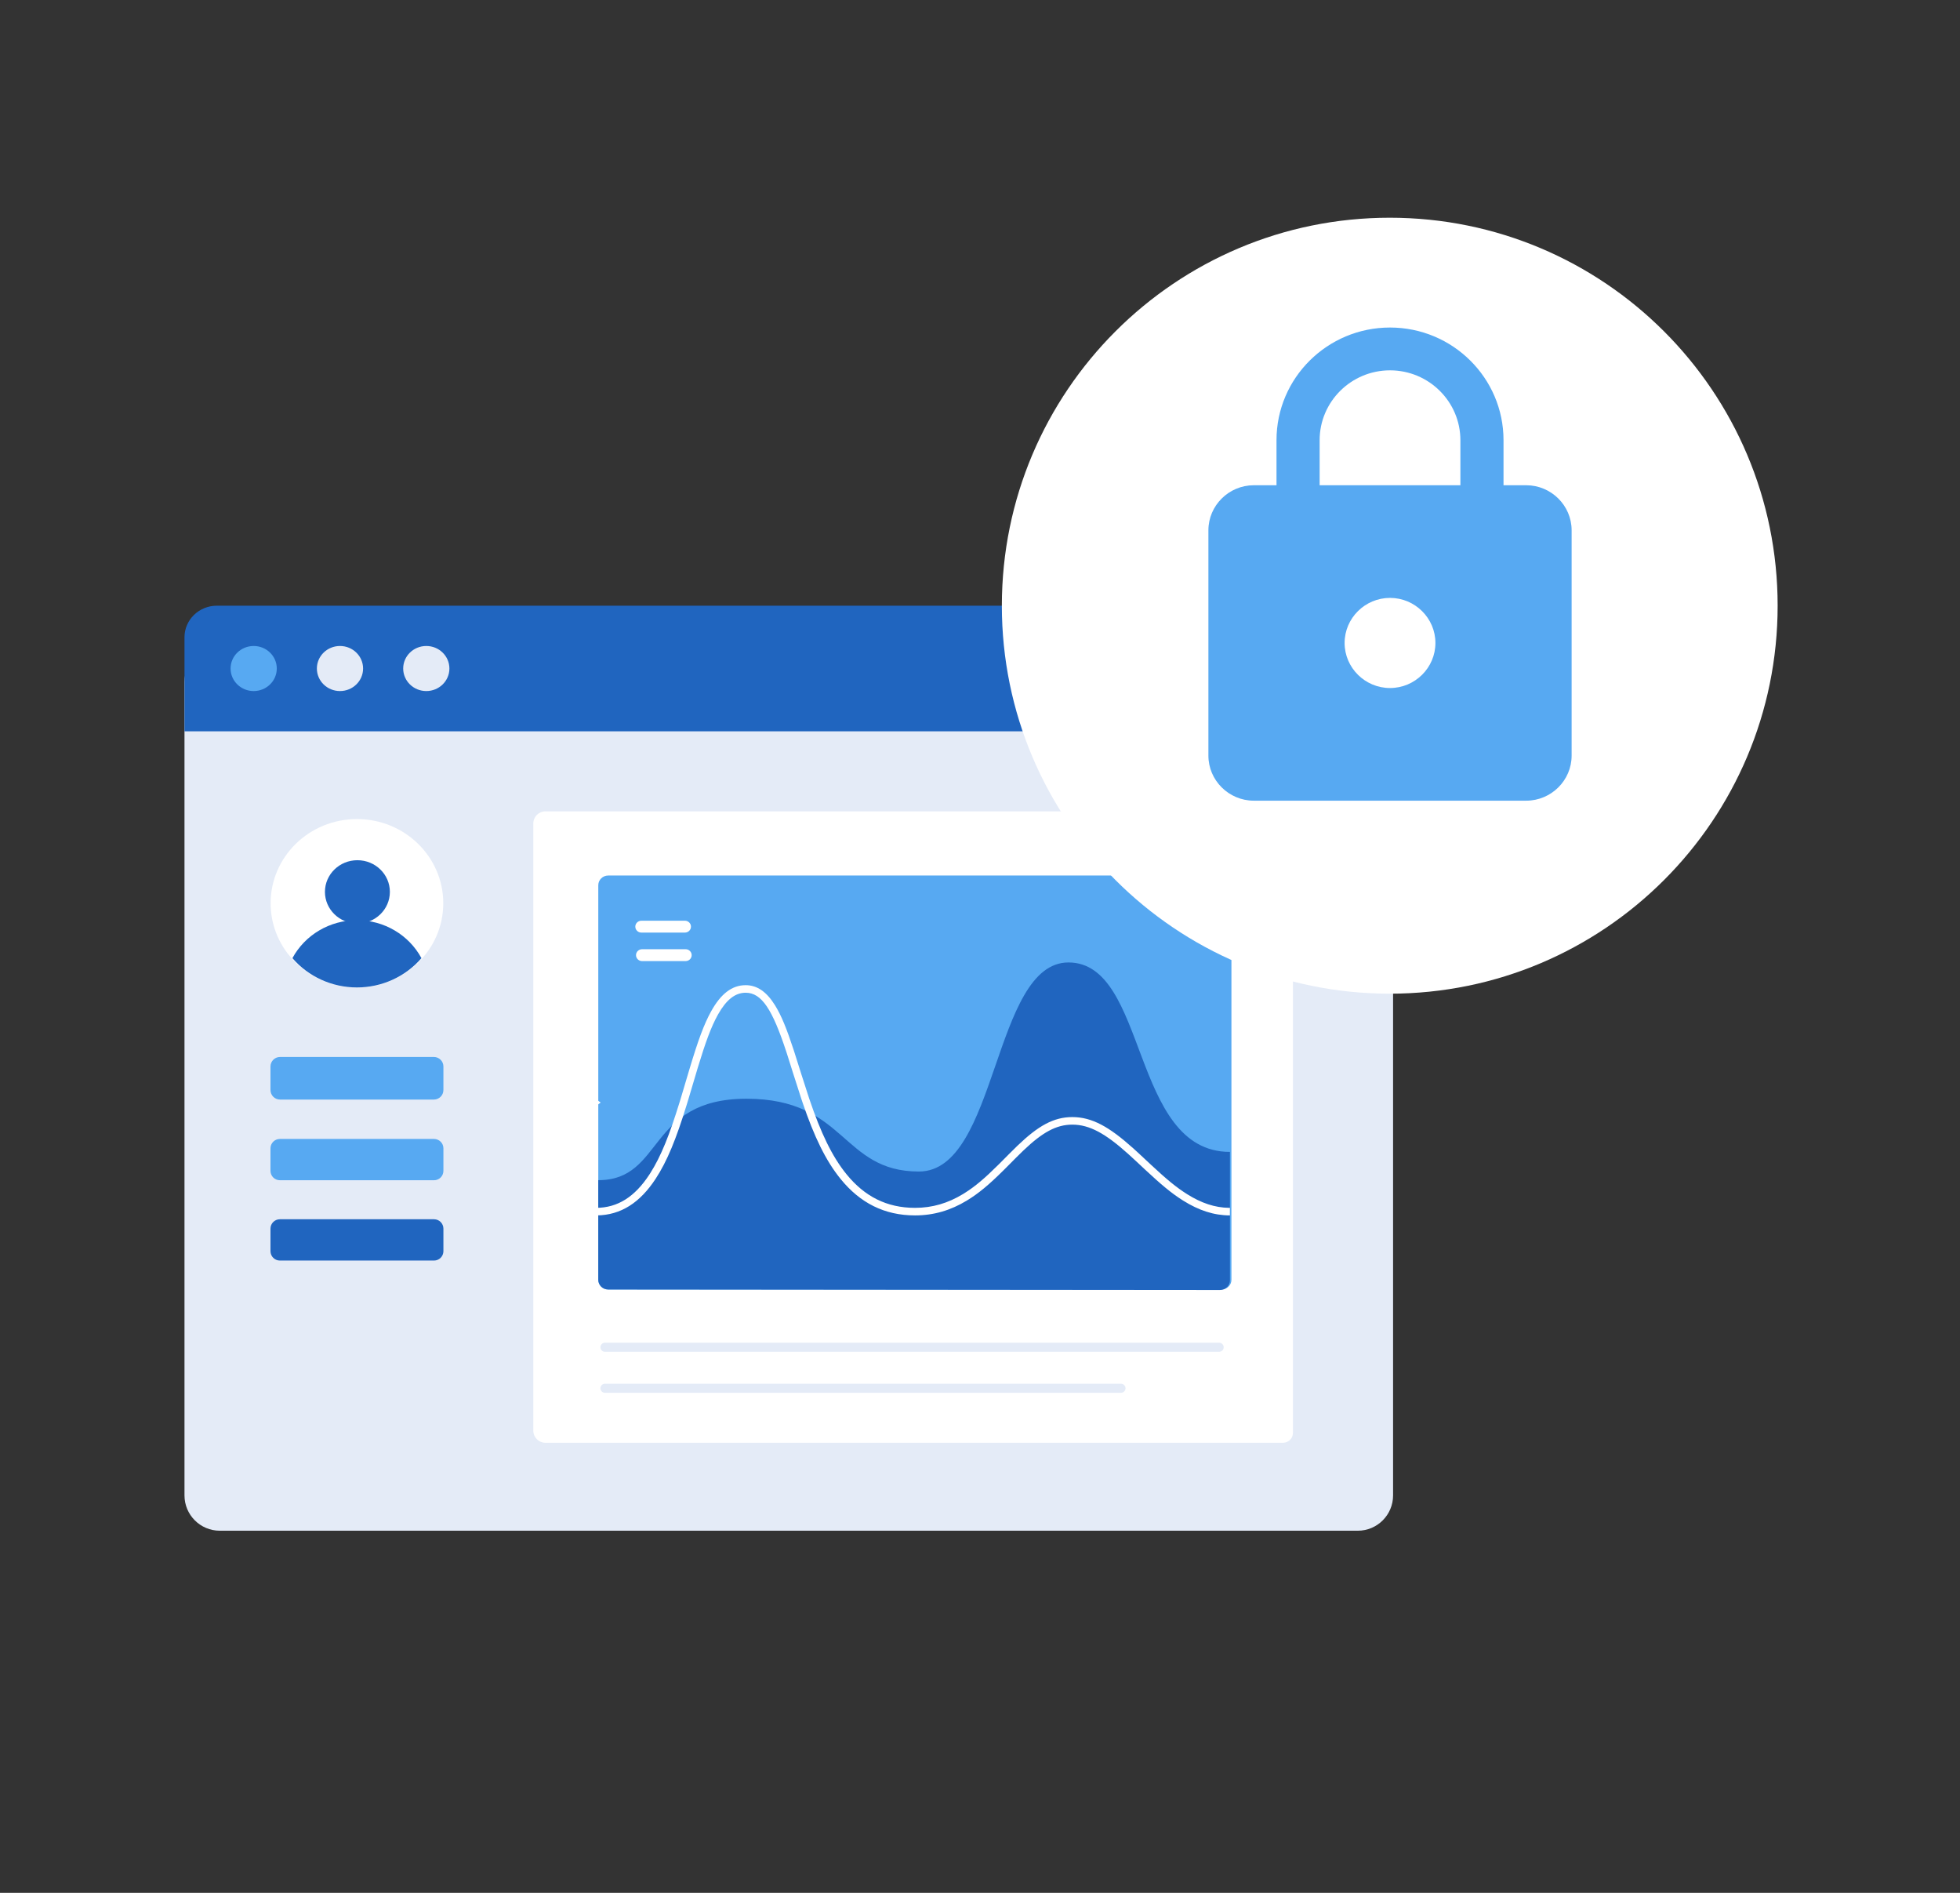
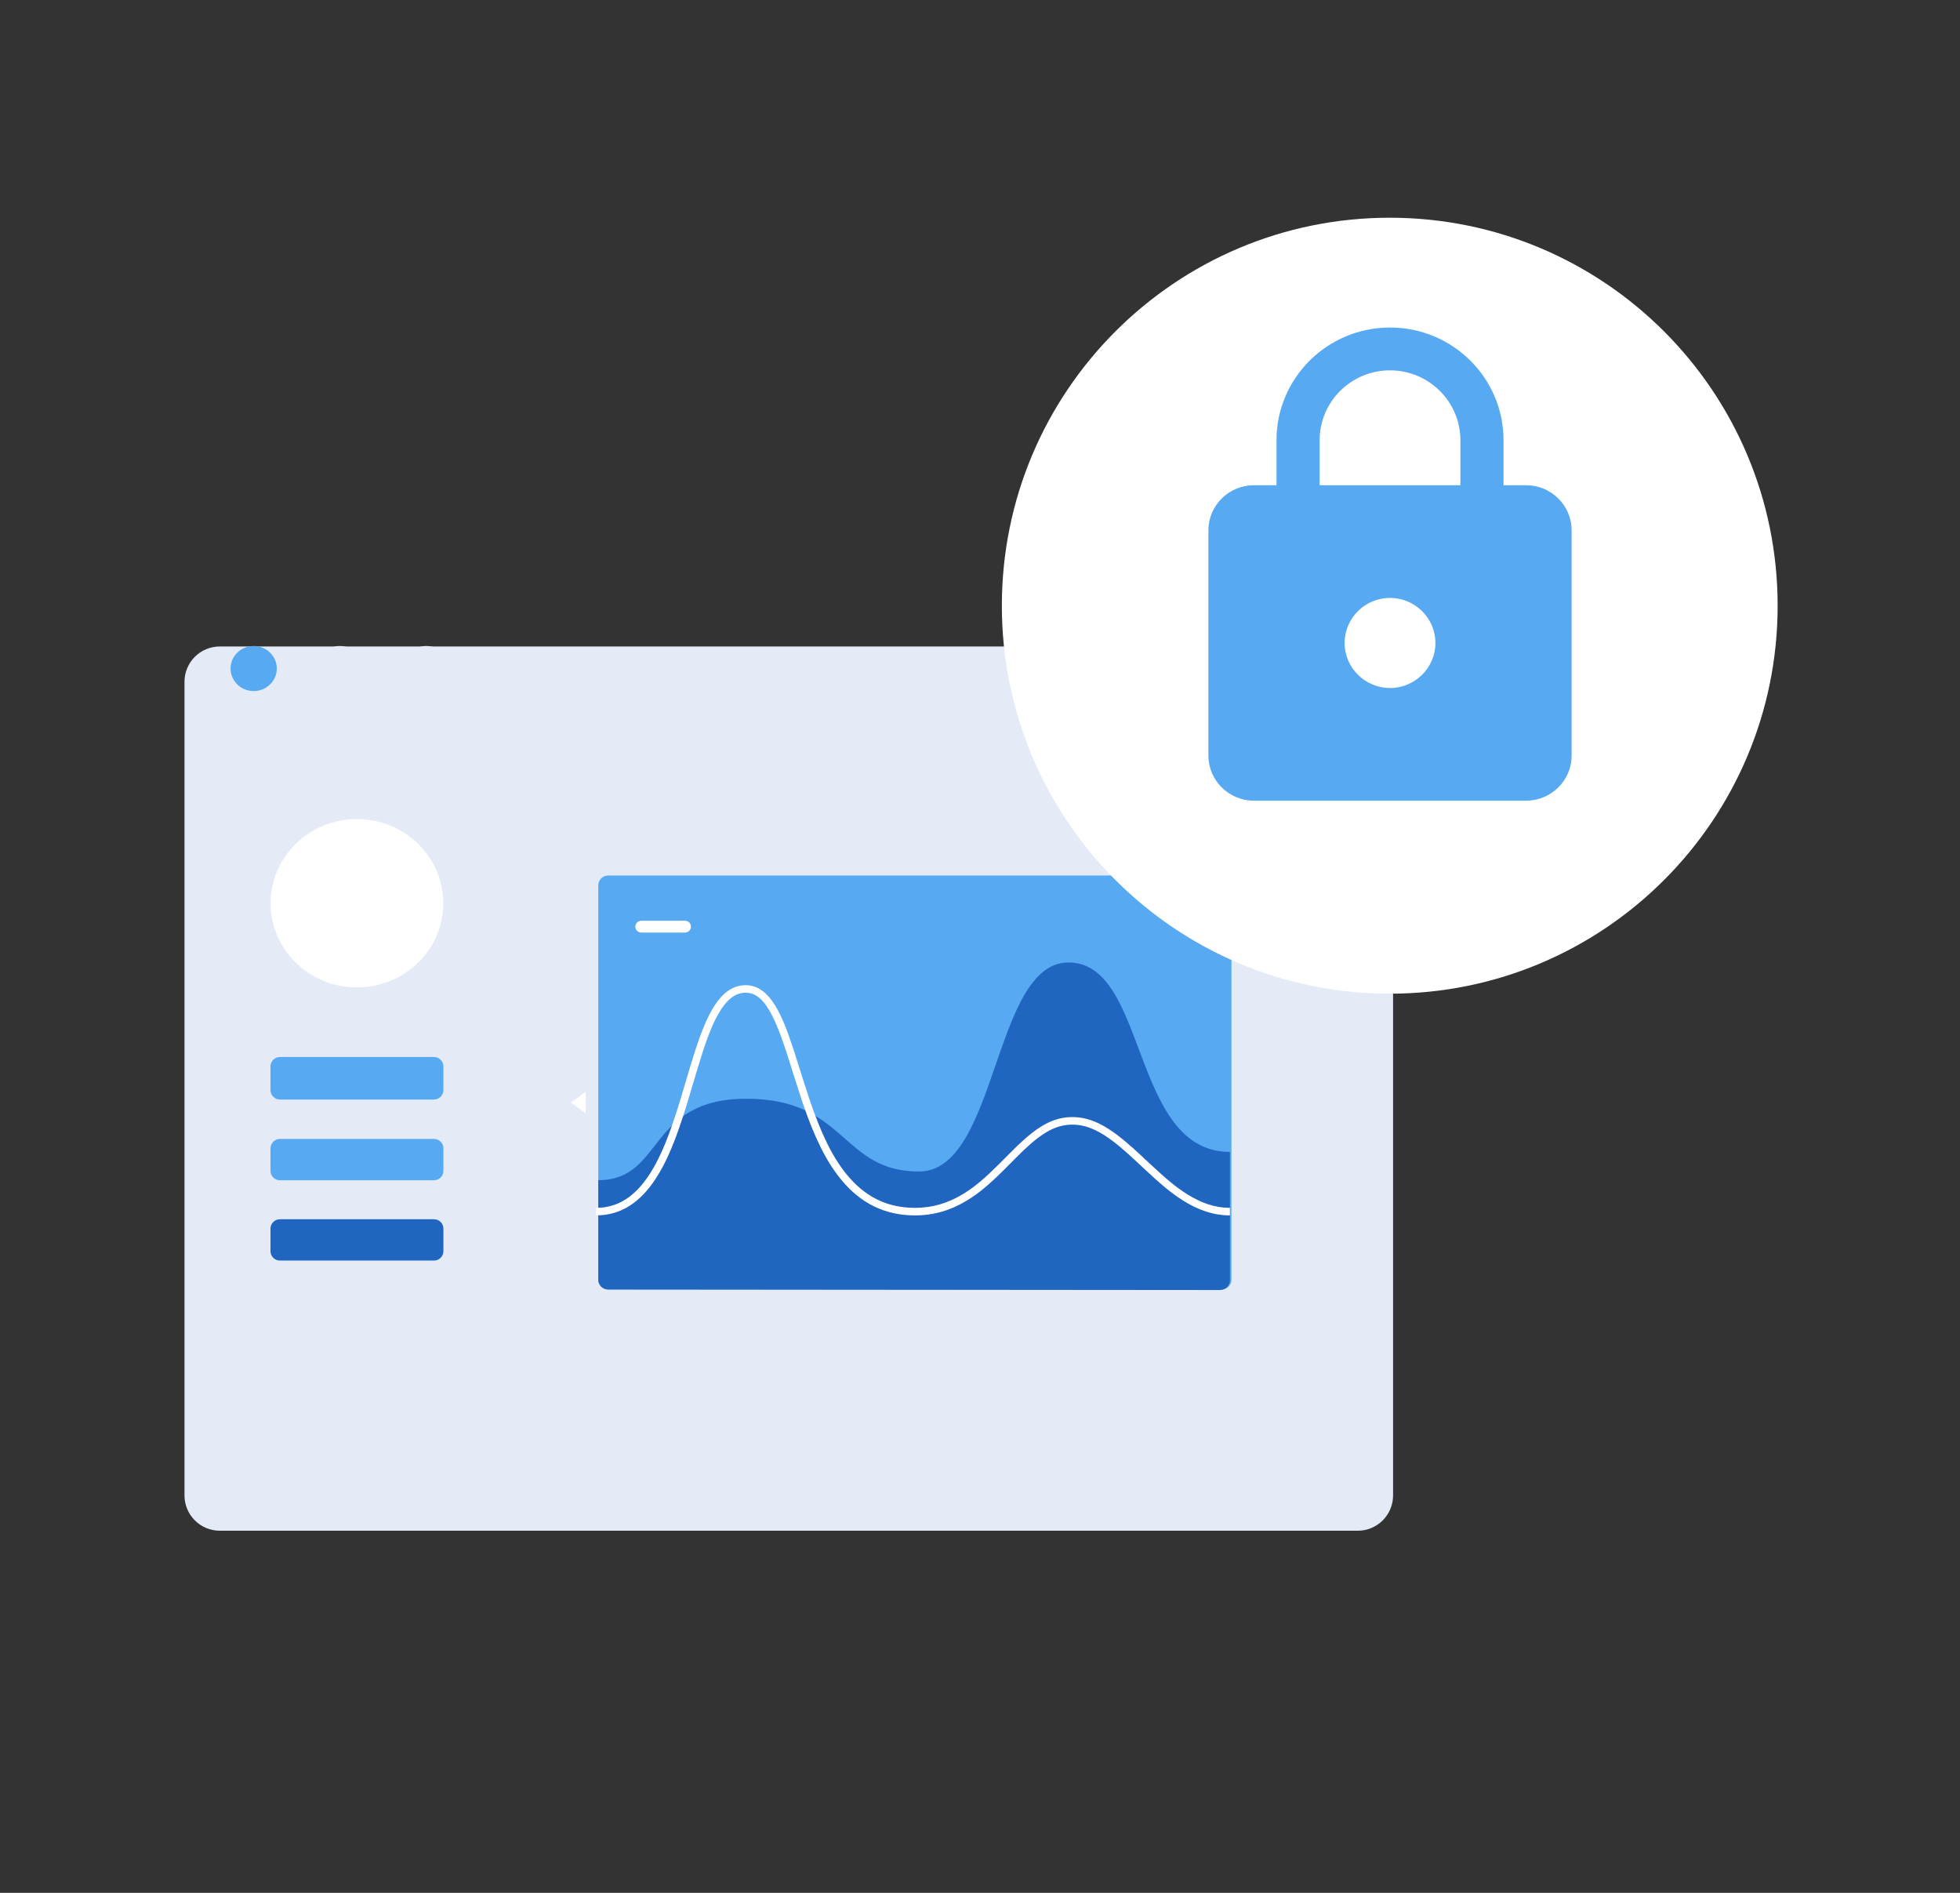
<svg xmlns="http://www.w3.org/2000/svg" width="551" height="532" viewBox="0 0 551 532" fill="none">
  <rect x="0" y="0" width="551" height="532" fill="#333333" stroke="none" />
  <path d="M381.695 181.698H61.794C56.309 181.698 51.863 186.144 51.863 191.629V420.293C51.863 425.778 56.309 430.224 61.794 430.224H381.695C387.18 430.224 391.626 425.778 391.626 420.293V191.629C391.626 186.144 387.18 181.698 381.695 181.698Z" fill="#E4EBF7" />
-   <path fill-rule="evenodd" clip-rule="evenodd" d="M149.927 402.105V231.435C149.927 229.558 151.448 228.037 153.324 228.037H360.071C361.948 228.037 363.469 229.558 363.469 231.435V402.772C363.469 404.28 362.215 405.503 360.669 405.503H153.324C151.448 405.503 149.927 403.982 149.927 402.105Z" fill="white" />
  <path fill-rule="evenodd" clip-rule="evenodd" d="M170.99 362.424C169.444 362.424 168.19 361.202 168.19 359.694V248.802C168.19 247.294 169.444 246.072 170.99 246.072H343.384C344.931 246.072 346.185 247.294 346.185 248.802V359.694C346.185 361.202 344.931 362.424 343.384 362.424H170.99Z" fill="#57A9F2" />
  <path fill-rule="evenodd" clip-rule="evenodd" d="M192.535 262.113H180.313C179.367 262.113 178.6 261.365 178.6 260.443C178.6 259.521 179.367 258.774 180.313 258.774H192.535C193.481 258.774 194.247 259.521 194.247 260.443C194.247 261.365 193.481 262.113 192.535 262.113Z" fill="white" />
-   <path fill-rule="evenodd" clip-rule="evenodd" d="M192.733 270.124H180.51C179.565 270.124 178.798 269.377 178.798 268.454C178.798 267.533 179.565 266.785 180.51 266.785H192.733C193.678 266.785 194.445 267.533 194.445 268.454C194.445 269.377 193.678 270.124 192.733 270.124Z" fill="white" />
  <path fill-rule="evenodd" clip-rule="evenodd" d="M168.19 331.697C186.715 331.697 181.796 308.811 209.852 308.811C237.907 308.811 236.446 329.27 258.327 329.27C280.549 329.27 279.079 270.507 300.369 270.507C322.841 270.507 317.769 323.755 345.761 323.755V359.841C345.761 361.349 344.505 362.572 342.958 362.571L170.988 362.426C169.443 362.425 168.19 361.203 168.19 359.696V331.697Z" fill="#2065BF" />
  <path d="M209.622 276.893C212.932 276.893 215.602 278.858 217.903 282.59C219.669 285.453 221.181 289.185 223.089 295.016L223.346 295.812C223.794 297.232 226.468 305.745 227.468 308.718L227.531 308.906C230.749 318.394 233.897 325.04 238.018 330.089C243.05 336.254 249.263 339.478 257.231 339.478C262.123 339.478 266.469 338.167 270.649 335.644L271.017 335.419C274.13 333.489 276.919 331.092 280.772 327.259L282.432 325.593L283.571 324.444C284.535 323.475 285.273 322.744 285.986 322.059L286.119 321.932C291.815 316.48 296.159 313.966 301.452 313.966C307.001 313.966 311.849 316.717 318.49 322.667L318.952 323.083C319.316 323.412 319.694 323.759 320.102 324.135L323.632 327.428C328.013 331.502 330.696 333.732 333.76 335.654C337.707 338.128 341.516 339.425 345.516 339.476L345.761 339.478V341.601C341.236 341.601 336.975 340.176 332.632 337.453L332.307 337.247C329.182 335.249 326.416 332.925 321.963 328.776L319.388 326.369C318.565 325.603 317.877 324.971 317.223 324.383L317.073 324.248C310.792 318.621 306.33 316.089 301.452 316.089C296.9 316.089 293.019 318.303 287.782 323.28L287.587 323.466C286.978 324.049 286.356 324.66 285.591 325.426L282.501 328.535L282.035 328.998C278.04 332.955 275.124 335.425 271.747 337.462C267.247 340.177 262.527 341.601 257.231 341.601C248.595 341.601 241.792 338.071 236.373 331.432C232.112 326.212 228.898 319.477 225.65 309.97L225.351 309.084C224.188 305.588 221.343 296.515 221.264 296.271L221.025 295.54C217.152 283.756 214.139 279.016 209.622 279.016C206.67 279.016 204.198 280.987 201.908 285.028L201.803 285.216C199.925 288.59 198.351 292.862 196.162 300.088L193.637 308.566C193.518 308.962 193.416 309.301 193.338 309.556L193.014 310.615C190.075 320.136 187.578 326.329 184.291 331.343C179.947 337.969 174.586 341.529 167.768 341.6L167.559 341.601V339.478C173.682 339.478 178.489 336.32 182.515 330.178L182.745 329.825C185.822 325.017 188.233 318.947 191.094 309.634L191.411 308.595L193.855 300.384C196.232 292.461 197.893 287.873 199.947 284.183C202.603 279.412 205.705 276.893 209.622 276.893Z" fill="white" />
  <path d="M342.731 377.382C343.434 377.382 344.005 377.952 344.005 378.656C344.005 379.336 343.472 379.892 342.801 379.928L342.731 379.93H170.063C169.359 379.93 168.789 379.36 168.789 378.656C168.789 377.976 169.322 377.42 169.993 377.384L170.063 377.382H342.731Z" fill="#E4EBF7" />
  <path d="M315.135 388.913C315.839 388.913 316.409 389.483 316.409 390.187C316.409 390.867 315.876 391.423 315.205 391.459L315.135 391.461H170.063C169.359 391.461 168.789 390.891 168.789 390.187C168.789 389.507 169.322 388.951 169.993 388.915L170.063 388.913H315.135Z" fill="#E4EBF7" />
-   <path d="M60.964 170.237H382.355C387.381 170.237 391.456 174.209 391.456 179.11V205.552H51.863V179.11C51.863 174.209 55.937 170.237 60.964 170.237Z" fill="#2065BF" />
  <path d="M71.316 194.228C74.903 194.228 77.811 191.392 77.811 187.894C77.811 184.397 74.903 181.561 71.316 181.561C67.728 181.561 64.82 184.397 64.82 187.894C64.82 191.392 67.728 194.228 71.316 194.228Z" fill="#57A9F2" />
  <path d="M95.577 194.228C99.164 194.228 102.072 191.392 102.072 187.894C102.072 184.397 99.164 181.561 95.577 181.561C91.989 181.561 89.081 184.397 89.081 187.894C89.081 191.392 91.989 194.228 95.577 194.228Z" fill="#E4EBF7" />
  <path d="M119.842 194.228C123.429 194.228 126.338 191.392 126.338 187.894C126.338 184.397 123.429 181.561 119.842 181.561C116.254 181.561 113.346 184.397 113.346 187.894C113.346 191.392 116.254 194.228 119.842 194.228Z" fill="#E4EBF7" />
-   <path d="M164.671 312.949L160.492 309.884L164.671 306.826L168.85 309.884L164.671 312.949Z" fill="white" />
+   <path d="M164.671 312.949L160.492 309.884L164.671 306.826L164.671 312.949Z" fill="white" />
  <path d="M121.972 297.073H78.72C77.239 297.073 76.039 298.273 76.039 299.753V306.36C76.039 307.841 77.239 309.041 78.72 309.041H121.972C123.453 309.041 124.653 307.841 124.653 306.36V299.753C124.653 298.273 123.453 297.073 121.972 297.073Z" fill="#57A9F2" />
  <path d="M122.013 320.114H78.679C77.221 320.114 76.039 321.296 76.039 322.753V329.079C76.039 330.537 77.221 331.719 78.679 331.719H122.013C123.471 331.719 124.653 330.537 124.653 329.079V322.753C124.653 321.296 123.471 320.114 122.013 320.114Z" fill="#57A9F2" />
  <path d="M122.013 342.685H78.679C77.221 342.685 76.039 343.867 76.039 345.325V351.651C76.039 353.109 77.221 354.291 78.679 354.291H122.013C123.471 354.291 124.653 353.109 124.653 351.651V345.325C124.653 343.867 123.471 342.685 122.013 342.685Z" fill="#2065BF" />
  <path d="M100.346 277.529C113.749 277.529 124.615 266.936 124.615 253.867C124.615 240.799 113.749 230.205 100.346 230.205C86.943 230.205 76.077 240.799 76.077 253.867C76.077 266.936 86.943 277.529 100.346 277.529Z" fill="white" />
-   <path d="M100.346 277.529C107.341 277.533 113.979 274.52 118.479 269.299C114.933 262.736 107.951 258.627 100.342 258.627C92.734 258.627 85.751 262.736 82.205 269.299C86.708 274.521 93.349 277.534 100.346 277.529Z" fill="#2065BF" />
-   <path d="M100.475 259.568C105.516 259.568 109.602 255.584 109.602 250.669C109.602 245.754 105.516 241.77 100.475 241.77C95.434 241.77 91.348 245.754 91.348 250.669C91.348 255.584 95.434 259.568 100.475 259.568Z" fill="#2065BF" />
  <path fill-rule="evenodd" clip-rule="evenodd" d="M281.644 170.239C281.644 230.463 330.465 279.284 390.69 279.284C450.914 279.284 499.735 230.463 499.735 170.239C499.735 110.015 450.914 61.194 390.69 61.194C330.465 61.194 281.644 110.015 281.644 170.239Z" fill="white" />
  <path d="M429.055 136.383H422.673V123.718C422.673 106.24 408.378 92.055 390.764 92.055C373.15 92.055 358.854 106.24 358.854 123.718V136.383H352.472C345.452 136.383 339.708 142.082 339.708 149.048V212.372C339.708 219.338 345.452 225.037 352.472 225.037H429.055C436.076 225.037 441.819 219.338 441.819 212.372V149.048C441.819 142.082 436.076 136.383 429.055 136.383ZM390.764 193.375C383.744 193.375 378 187.676 378 180.71C378 173.744 383.744 168.045 390.764 168.045C397.784 168.045 403.528 173.744 403.528 180.71C403.528 187.676 397.784 193.375 390.764 193.375ZM410.548 136.383H370.98V123.718C370.98 112.889 379.851 104.087 390.764 104.087C401.677 104.087 410.548 112.889 410.548 123.718V136.383Z" fill="#57A9F2" />
</svg>